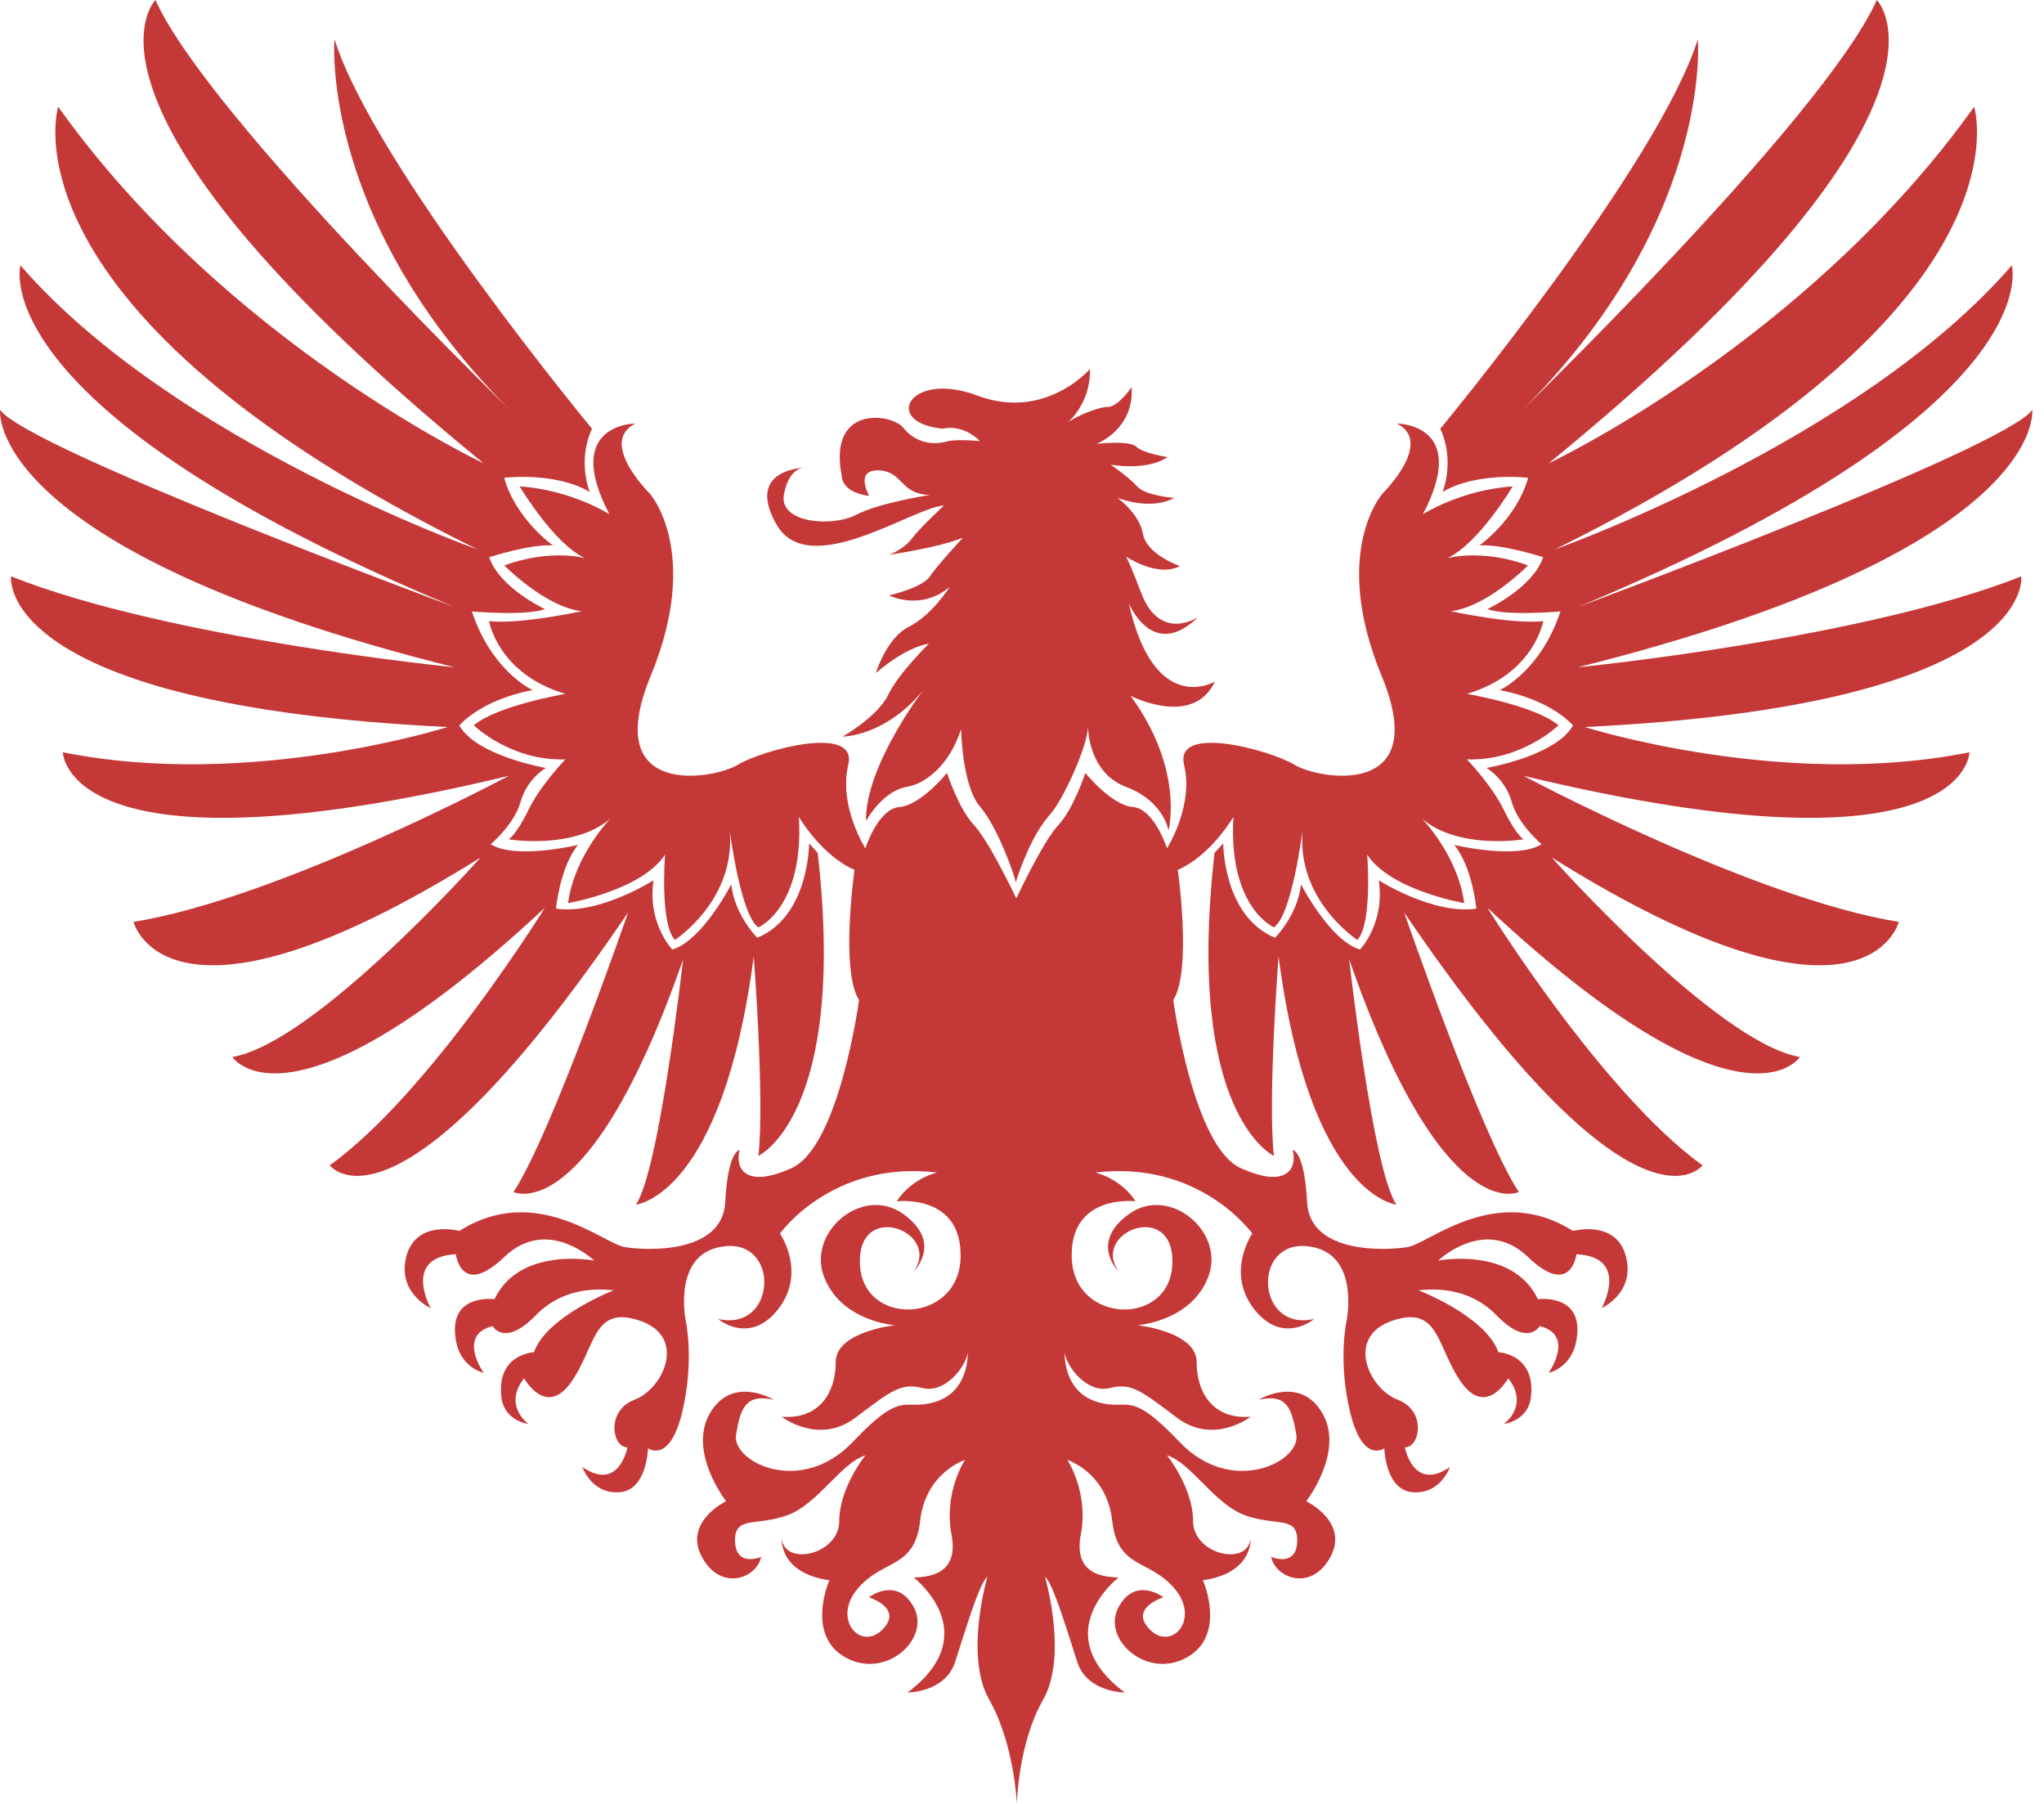
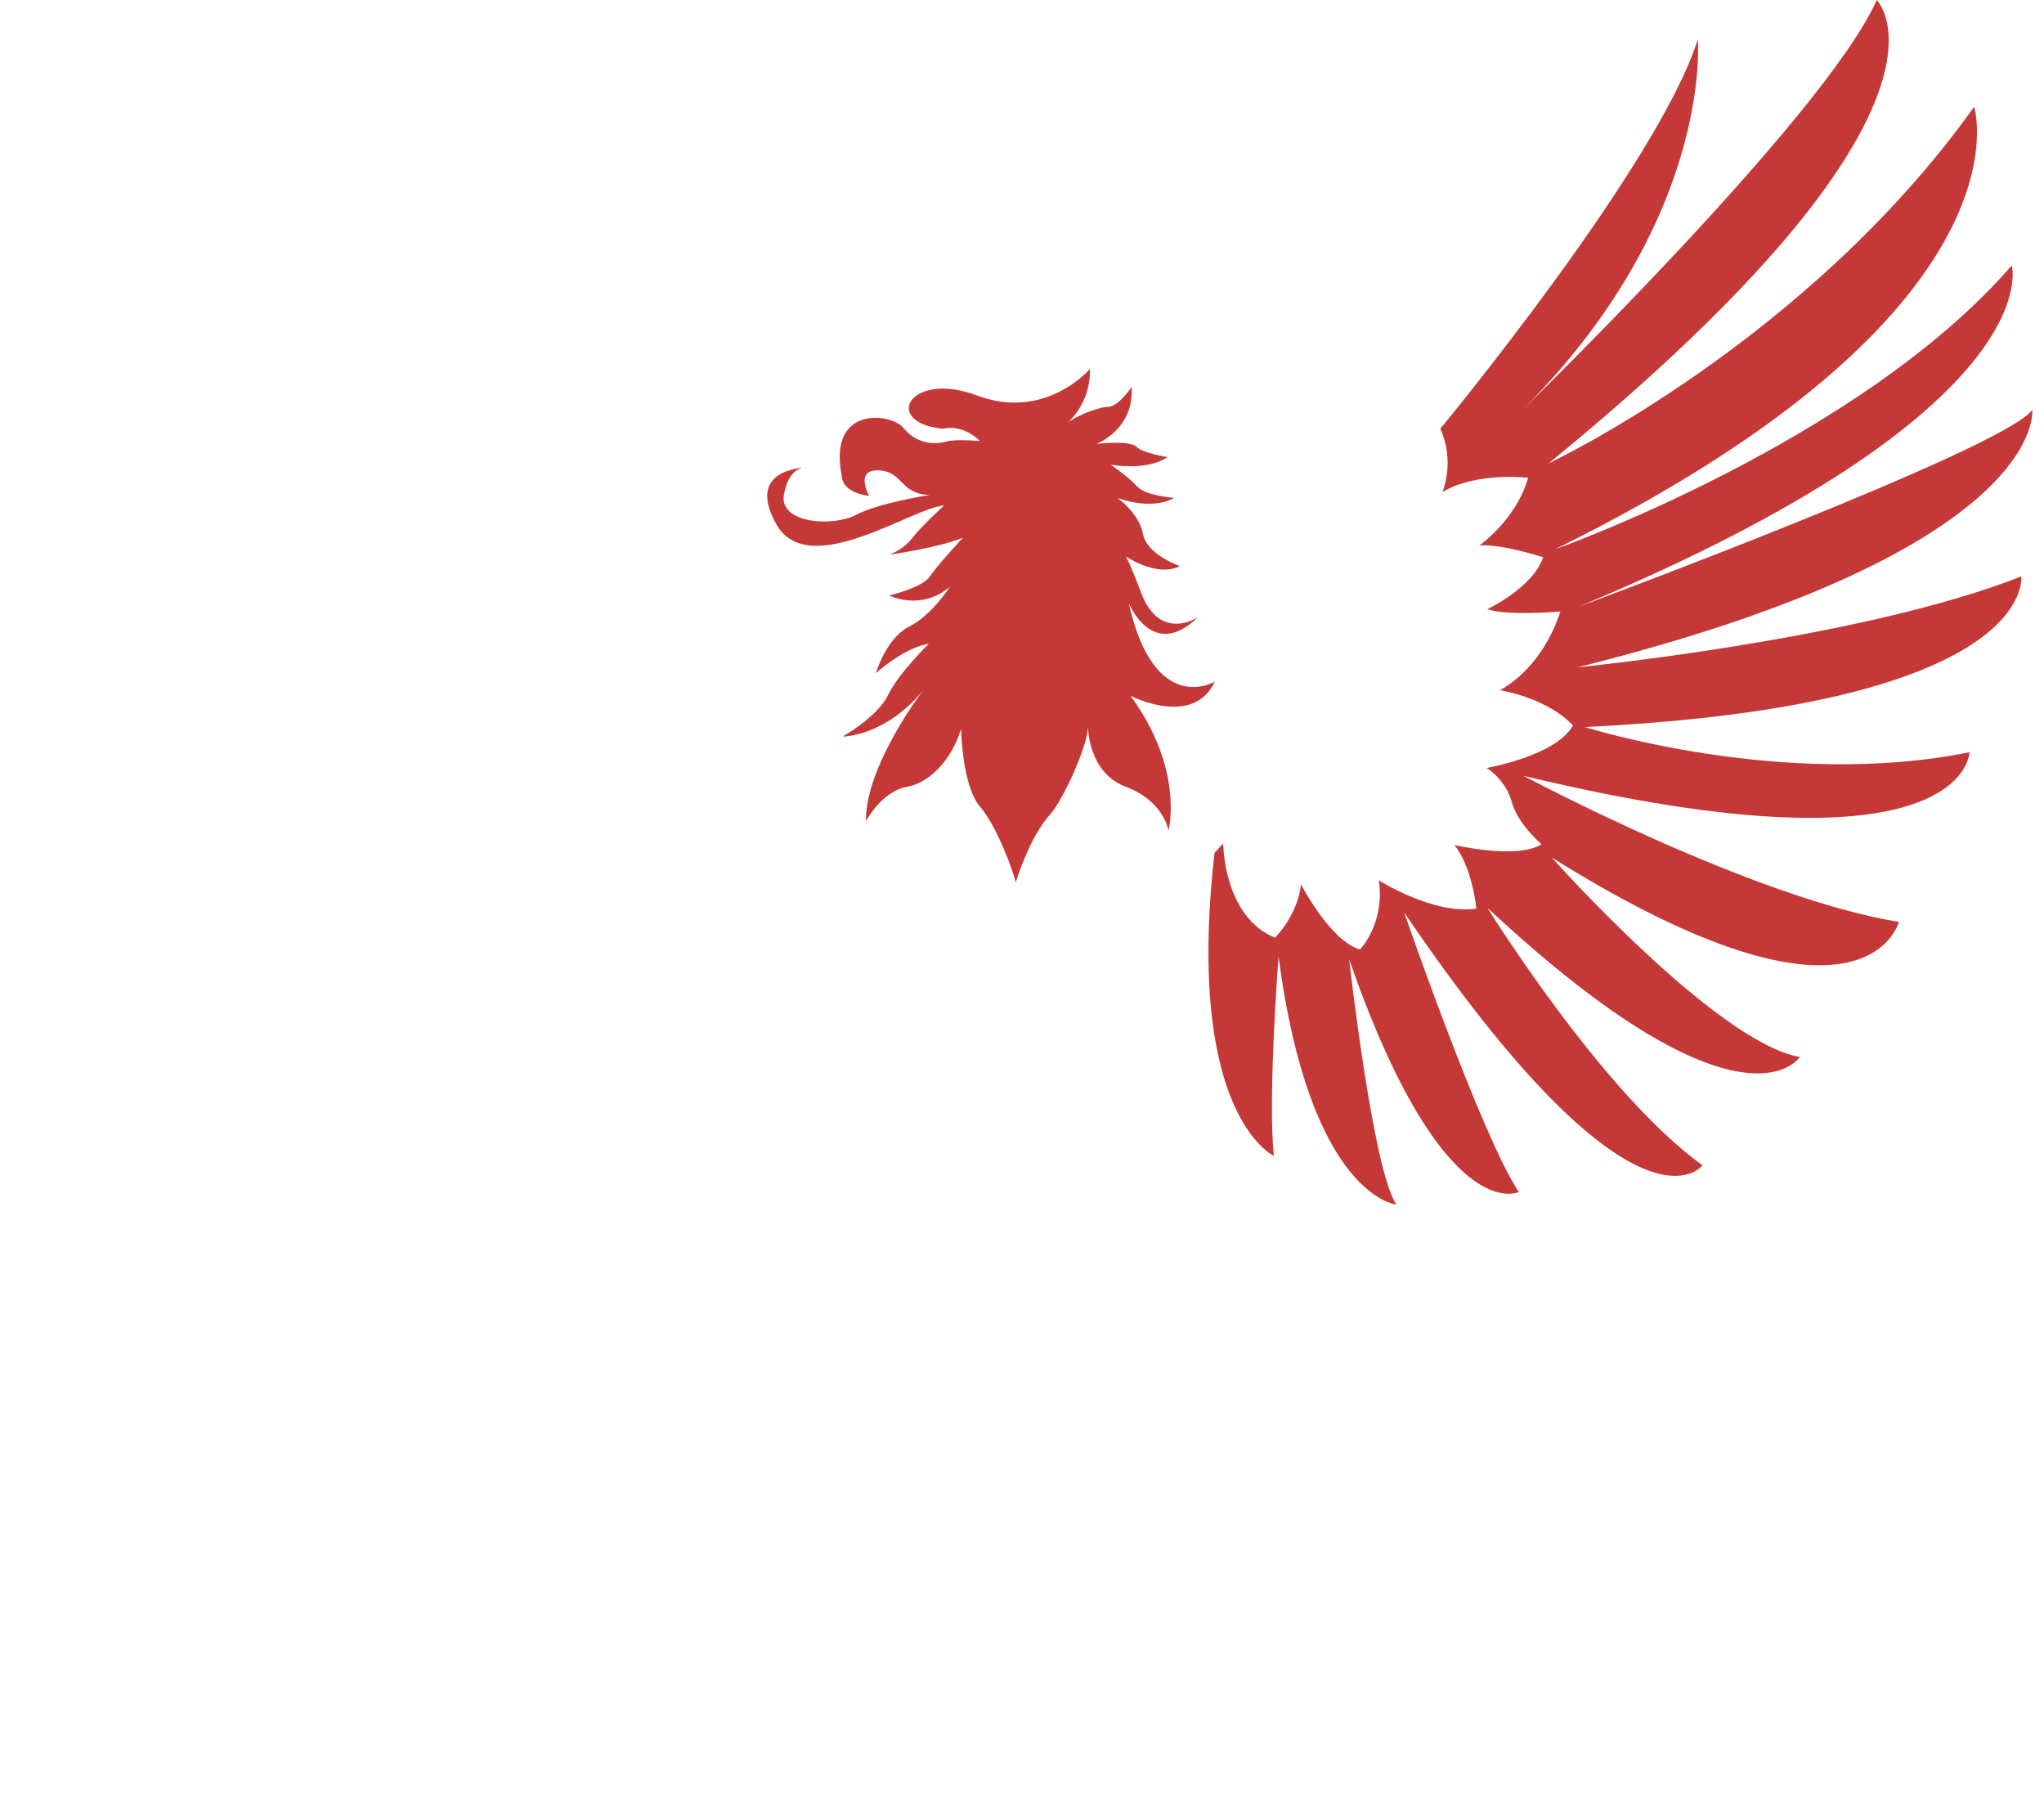
<svg xmlns="http://www.w3.org/2000/svg" width="85" height="75" viewBox="0 0 85 75" fill="none">
  <path d="M45.325 15.342C45.325 15.342 43.471 17.509 40.637 16.445C37.801 15.382 36.659 17.588 39.217 17.824C39.217 17.824 39.967 17.588 40.755 18.336C40.755 18.336 39.758 18.248 39.379 18.353C38.73 18.535 38.036 18.375 37.564 17.785C37.094 17.194 34.414 16.8 35.005 19.792C35.005 19.792 34.965 20.462 36.147 20.62C36.147 20.62 35.517 19.518 36.542 19.557C37.564 19.596 37.406 20.542 38.668 20.58C38.668 20.58 36.58 20.895 35.596 21.408C34.612 21.919 32.365 21.763 32.603 20.542C32.838 19.32 33.547 19.438 33.547 19.438C33.547 19.438 30.947 19.438 32.287 21.801C33.626 24.165 37.957 21.093 39.26 21.015C39.26 21.015 38.275 21.919 37.92 22.392C37.564 22.865 36.975 23.062 36.975 23.062C36.975 23.062 38.983 22.787 40.046 22.354C40.046 22.354 38.983 23.495 38.668 23.967C38.354 24.441 36.975 24.755 36.975 24.755C36.975 24.755 38.275 25.425 39.495 24.402C39.495 24.402 38.746 25.583 37.801 26.056C36.855 26.528 36.423 27.985 36.423 27.985C36.423 27.985 37.603 26.921 38.627 26.764C38.627 26.764 37.369 27.985 36.934 28.892C36.499 29.797 35.044 30.625 35.044 30.625C35.044 30.625 36.815 30.625 38.391 28.695C38.391 28.695 35.972 31.855 36.012 34.14C36.012 34.14 36.678 32.885 37.723 32.712C38.489 32.584 39.495 31.806 39.967 30.309C39.967 30.309 40.006 32.671 40.755 33.538C41.502 34.405 42.18 36.379 42.241 36.684C42.241 36.684 42.789 34.829 43.677 33.852C44.178 33.302 45.205 31.096 45.245 30.231C45.245 30.231 45.245 32.122 46.819 32.712C48.131 33.203 48.487 34.13 48.568 34.429C48.586 34.488 48.594 34.523 48.594 34.523C48.594 34.523 49.263 32.003 47.015 28.93C47.015 28.93 49.617 30.27 50.521 28.34C50.521 28.34 48 29.836 46.938 25.07C46.938 25.07 47.922 27.512 49.815 25.661C49.815 25.661 48.239 26.725 47.451 24.637C46.662 22.55 46.704 23.062 46.704 23.062C46.704 23.062 48.081 24.047 49.066 23.536C49.066 23.536 47.687 23.062 47.53 22.196C47.37 21.329 46.466 20.699 46.466 20.699C46.466 20.699 47.845 21.25 48.83 20.699C48.83 20.699 47.648 20.62 47.292 20.227C46.938 19.833 46.189 19.32 46.189 19.32C46.189 19.32 47.687 19.596 48.553 19.005C48.553 19.005 47.53 18.848 47.254 18.572C46.977 18.296 45.599 18.453 45.599 18.453C45.599 18.453 47.175 17.863 47.058 16.09C47.058 16.09 46.507 16.918 46.071 16.918C45.637 16.918 44.653 17.351 44.378 17.588C44.378 17.588 45.364 16.8 45.325 15.342Z" fill="#C53838" />
-   <path d="M45.475 59.806C45.475 59.806 47.541 60.055 47.652 61.323C47.763 62.59 47.873 63.333 48.45 63.886C48.45 63.886 47.293 63.361 46.908 62.011C46.523 60.663 46.327 60.164 45.475 59.806Z" fill="#C53838" stroke="#242424" stroke-width="0.331" />
  <path d="M59.895 17.826C59.895 17.826 68.972 6.856 70.604 1.632C70.604 1.632 71.287 9.449 62.732 17.611C62.732 17.611 75.828 4.963 78.047 0C78.047 0 82.552 4.44 64.402 19.263C64.402 19.263 75.11 14.234 82.095 4.44C82.095 4.44 84.773 12.916 64.66 22.841C64.66 22.841 77.33 18.349 83.661 11.034C83.661 11.034 85.36 17 65.642 25.227C65.642 25.227 83.335 18.674 84.512 17.042C84.512 17.042 85.198 22.846 65.608 27.744C65.608 27.744 77.461 26.576 84.055 23.964C84.055 23.964 84.773 29.313 65.902 30.227C65.902 30.227 74.13 32.844 81.901 31.276C81.901 31.276 81.835 36.696 63.357 32.256C63.357 32.256 72.891 37.349 78.962 38.329C78.962 38.329 77.59 43.816 64.531 35.653C64.531 35.653 71.388 43.356 74.847 43.945C74.847 43.945 72.497 47.666 61.853 37.741C61.853 37.741 66.622 45.446 70.799 48.45C70.799 48.45 68.058 52.171 58.393 37.937C58.393 37.937 61.593 47.208 63.16 49.558C63.16 49.558 60.026 51.127 56.107 39.895C56.107 39.895 57.087 48.645 58.068 50.082C58.068 50.082 54.477 49.755 53.169 39.766C53.169 39.766 52.712 45.706 52.975 48.057C52.975 48.057 49.267 46.362 50.507 35.458L50.867 35.065C50.867 35.065 50.867 38.104 53.023 38.987C53.023 38.987 53.974 38.04 54.102 36.766C54.102 36.766 55.313 39.118 56.556 39.478C56.556 39.478 57.602 38.399 57.338 36.601C57.338 36.601 59.595 38.04 61.394 37.778C61.394 37.778 61.231 36.046 60.476 35.13C60.476 35.13 63.091 35.752 64.106 35.098C64.106 35.098 63.125 34.281 62.862 33.332C62.601 32.385 61.818 31.929 61.818 31.929C61.818 31.929 64.695 31.436 65.412 30.163C65.412 30.163 64.563 29.116 62.372 28.691C62.372 28.691 64.073 27.907 64.89 25.422C64.89 25.422 62.667 25.619 61.85 25.326C61.85 25.326 63.746 24.442 64.172 23.168C64.172 23.168 62.472 22.612 61.524 22.677C61.524 22.677 63.058 21.599 63.548 19.865C63.548 19.865 61.424 19.603 59.987 20.455C59.987 20.455 60.522 19.185 59.895 17.826Z" fill="#C53838" />
-   <path d="M67.609 52.221C67.2 50.692 65.409 51.178 65.409 51.178C62.233 49.16 59.432 51.699 58.537 51.849C57.642 51.998 54.467 52.147 54.355 49.982C54.243 47.816 53.757 47.816 53.757 47.816C53.943 48.526 53.57 49.459 51.592 48.564C49.614 47.667 48.791 41.581 48.791 41.581C49.576 40.348 48.978 36.166 48.978 36.166C50.359 35.569 51.292 33.964 51.292 33.964C51.07 37.735 52.975 38.556 52.975 38.556C53.72 38.071 54.168 34.524 54.168 34.524C53.908 37.436 56.446 39.079 56.446 39.079C57.081 38.408 56.855 35.532 56.855 35.532C57.827 37.025 60.889 37.548 60.889 37.548C60.629 35.569 59.135 34.038 59.135 34.038C60.665 35.345 63.354 34.897 63.354 34.897C63.354 34.897 63.019 34.672 62.532 33.665C62.046 32.657 61.001 31.572 61.001 31.572C63.28 31.648 64.81 30.155 64.81 30.155C63.842 29.333 61.001 28.848 61.001 28.848C63.8 28.026 64.177 25.823 64.177 25.823C62.907 25.972 60.33 25.412 60.33 25.412C61.86 25.226 63.542 23.508 63.542 23.508C61.6 22.798 60.182 23.209 60.182 23.209C61.487 22.612 62.907 20.221 62.907 20.221C60.742 20.371 59.172 21.38 59.172 21.38C61.152 17.608 58.088 17.608 58.088 17.608C59.656 18.392 57.492 20.521 57.492 20.521C57.492 20.521 55.326 22.948 57.456 28.101C59.585 33.253 54.803 32.396 53.832 31.797C52.863 31.201 48.83 30.08 49.24 31.797C49.651 33.515 48.531 35.27 48.531 35.27C48.531 35.27 48.007 33.628 47.111 33.553C46.214 33.478 45.134 32.135 45.134 32.135C45.134 32.135 44.647 33.628 44.013 34.301C43.404 34.944 42.35 37.165 42.264 37.349C42.135 37.082 41.096 34.931 40.502 34.301C39.867 33.628 39.38 32.135 39.38 32.135C39.38 32.135 38.3 33.478 37.401 33.553C36.509 33.628 35.986 35.27 35.986 35.27C35.986 35.27 34.865 33.515 35.276 31.797C35.686 30.08 31.653 31.201 30.68 31.797C29.711 32.396 24.932 33.253 27.058 28.101C29.188 22.948 27.022 20.521 27.022 20.521C27.022 20.521 24.856 18.392 26.425 17.608C26.425 17.608 23.361 17.608 25.342 21.38C25.342 21.38 23.774 20.371 21.609 20.221C21.609 20.221 23.026 22.612 24.334 23.209C24.334 23.209 22.914 22.798 20.971 23.508C20.971 23.508 22.654 25.226 24.183 25.412C24.183 25.412 21.609 25.972 20.337 25.823C20.337 25.823 20.711 28.026 23.511 28.848C23.511 28.848 20.672 29.333 19.703 30.155C19.703 30.155 21.235 31.648 23.511 31.572C23.511 31.572 22.466 32.657 21.981 33.665C21.493 34.672 21.158 34.897 21.158 34.897C21.158 34.897 23.848 35.345 25.379 34.038C25.379 34.038 23.886 35.569 23.623 37.548C23.623 37.548 26.686 37.025 27.656 35.532C27.656 35.532 27.433 38.408 28.067 39.079C28.067 39.079 30.608 37.436 30.345 34.524C30.345 34.524 30.796 38.071 31.541 38.556C31.541 38.556 33.444 37.735 33.222 33.964C33.222 33.964 34.154 35.569 35.535 36.166C35.535 36.166 34.937 40.348 35.723 41.581C35.723 41.581 34.901 47.667 32.922 48.564C30.944 49.459 30.568 48.526 30.756 47.816C30.756 47.816 30.271 47.816 30.158 49.982C30.047 52.147 26.871 51.998 25.977 51.849C25.08 51.699 22.28 49.16 19.105 51.178C19.105 51.178 17.313 50.692 16.902 52.221C16.491 53.753 17.911 54.388 17.911 54.388C17.911 54.388 16.716 52.261 18.957 52.147C18.957 52.147 19.18 53.977 20.971 52.261C22.765 50.541 24.706 52.41 24.706 52.41C24.706 52.41 21.609 51.81 20.563 54.016C20.563 54.016 18.881 53.791 18.919 55.321C18.957 56.853 20.113 57.076 20.113 57.076C20.113 57.076 18.993 55.508 20.488 55.134C20.488 55.134 20.971 56.029 22.28 54.687C23.587 53.342 25.266 53.643 25.527 53.643C25.527 53.643 22.729 54.725 22.205 56.219C22.205 56.219 20.599 56.293 20.86 58.159C20.86 58.159 20.935 59.017 21.981 59.206C21.981 59.206 20.899 58.459 21.793 57.301C21.793 57.301 22.691 58.942 23.736 57.487C24.781 56.029 24.631 54.239 26.611 54.91C28.589 55.583 27.581 57.748 26.387 58.197C25.192 58.646 25.454 60.176 26.089 60.176C26.089 60.176 25.754 62.043 24.221 60.996C24.221 60.996 24.594 62.118 25.754 62.043C26.91 61.969 26.947 60.213 26.947 60.213C26.947 60.213 27.844 60.885 28.367 58.719C28.889 56.553 28.515 54.91 28.515 54.91C28.515 54.91 27.919 51.998 30.196 51.81C32.474 51.623 32.247 55.396 29.859 54.836C29.859 54.836 31.167 55.957 32.363 54.427C33.556 52.894 32.435 51.288 32.435 51.288C32.435 51.288 34.601 48.227 38.97 48.75C38.97 48.75 37.924 48.973 37.29 49.945C37.29 49.945 40.054 49.609 39.943 52.335C39.831 55.059 35.834 55.172 35.759 52.522C35.686 49.871 39.157 51.214 38 52.856C38 52.856 39.234 51.662 37.553 50.467C35.872 49.273 33.556 51.214 34.267 53.082C34.976 54.949 37.217 55.098 37.217 55.098C37.217 55.098 34.754 55.361 34.754 56.627C34.754 57.898 34.08 59.017 32.511 58.905C32.511 58.905 34.044 60.099 35.574 58.942C37.103 57.786 37.477 57.487 38.375 57.712C39.269 57.935 40.13 56.891 40.241 56.255C40.241 56.255 40.314 57.823 38.933 58.272C37.553 58.719 37.625 57.676 35.461 59.952C33.296 62.23 30.421 60.773 30.608 59.652C30.793 58.532 31.019 57.935 32.176 58.197C32.176 58.197 30.456 57.151 29.523 58.756C28.589 60.362 30.196 62.415 30.196 62.415C30.196 62.415 28.403 63.274 29.188 64.731C29.971 66.186 31.467 65.626 31.653 64.731C31.653 64.731 30.608 65.178 30.568 64.097C30.532 63.015 31.39 63.461 32.699 63.015C34.003 62.565 34.976 60.809 35.986 60.51C35.986 60.51 34.901 61.854 34.901 63.239C34.901 64.619 32.659 65.143 32.511 63.986C32.511 63.986 32.4 65.403 34.489 65.702C34.489 65.702 33.482 67.978 35.164 68.913C36.844 69.846 38.709 68.129 38 66.821C37.29 65.515 36.133 66.41 36.133 66.41C36.133 66.41 37.59 66.86 36.692 67.756C35.799 68.651 34.601 67.345 35.647 66.075C36.692 64.806 38.036 65.253 38.263 63.239C38.486 61.22 40.13 60.698 40.13 60.698C40.13 60.698 39.234 62.043 39.568 63.798C39.906 65.554 38.486 65.554 38 65.59C38 65.59 41.024 67.906 37.74 70.37C37.74 70.37 39.309 70.37 39.718 69.099C40.13 67.831 40.725 65.814 41.062 65.554C41.062 65.554 40.09 68.839 41.137 70.666C42.181 72.5 42.289 75 42.289 75C42.289 75 42.332 72.5 43.378 70.666C44.423 68.839 43.454 65.554 43.454 65.554C43.789 65.814 44.386 67.831 44.798 69.099C45.208 70.37 46.775 70.37 46.775 70.37C43.489 67.906 46.514 65.59 46.514 65.59C46.03 65.554 44.611 65.554 44.946 63.798C45.281 62.043 44.386 60.698 44.386 60.698C44.386 60.698 46.03 61.22 46.253 63.239C46.477 65.253 47.822 64.806 48.867 66.075C49.912 67.345 48.718 68.651 47.822 67.756C46.924 66.86 48.38 66.41 48.38 66.41C48.38 66.41 47.223 65.515 46.514 66.821C45.803 68.129 47.67 69.846 49.352 68.913C51.032 67.978 50.024 65.702 50.024 65.702C52.114 65.403 52.003 63.986 52.003 63.986C51.854 65.143 49.614 64.619 49.614 63.239C49.614 61.854 48.531 60.51 48.531 60.51C49.537 60.809 50.51 62.565 51.814 63.015C53.124 63.461 53.981 63.015 53.943 64.097C53.908 65.178 52.863 64.731 52.863 64.731C53.047 65.626 54.542 66.186 55.326 64.731C56.111 63.274 54.32 62.415 54.32 62.415C54.32 62.415 55.923 60.362 54.992 58.756C54.056 57.151 52.34 58.197 52.34 58.197C53.498 57.935 53.72 58.532 53.908 59.652C54.093 60.773 51.219 62.23 49.053 59.952C46.888 57.676 46.963 58.719 45.58 58.272C44.199 57.823 44.275 56.255 44.275 56.255C44.386 56.891 45.245 57.935 46.141 57.712C47.036 57.487 47.411 57.786 48.941 58.942C50.472 60.099 52.003 58.905 52.003 58.905C50.434 59.017 49.762 57.898 49.762 56.627C49.762 55.361 47.298 55.098 47.298 55.098C47.298 55.098 49.537 54.949 50.248 53.082C50.958 51.214 48.643 49.273 46.963 50.467C45.281 51.662 46.514 52.856 46.514 52.856C45.358 51.214 48.83 49.871 48.754 52.522C48.679 55.172 44.685 55.059 44.57 52.335C44.459 49.609 47.223 49.945 47.223 49.945C46.589 48.973 45.544 48.75 45.544 48.75C49.912 48.227 52.077 51.288 52.077 51.288C52.077 51.288 50.958 52.894 52.152 54.427C53.346 55.957 54.654 54.836 54.654 54.836C52.264 55.396 52.04 51.623 54.32 51.81C56.596 51.998 55.999 54.91 55.999 54.91C55.999 54.91 55.624 56.553 56.147 58.719C56.671 60.885 57.566 60.213 57.566 60.213C57.566 60.213 57.604 61.969 58.762 62.043C59.921 62.118 60.292 60.996 60.292 60.996C58.762 62.043 58.424 60.176 58.424 60.176C59.063 60.176 59.322 58.646 58.128 58.197C56.932 57.748 55.923 55.583 57.902 54.91C59.882 54.239 59.732 56.029 60.777 57.487C61.823 58.942 62.72 57.301 62.72 57.301C63.617 58.459 62.532 59.206 62.532 59.206C63.578 59.017 63.654 58.159 63.654 58.159C63.917 56.293 62.309 56.219 62.309 56.219C61.787 54.725 58.986 53.643 58.986 53.643C59.248 53.643 60.929 53.342 62.233 54.687C63.542 56.029 64.025 55.134 64.025 55.134C65.521 55.508 64.4 57.076 64.4 57.076C64.4 57.076 65.557 56.853 65.596 55.321C65.633 53.791 63.953 54.016 63.953 54.016C62.907 51.81 59.808 52.41 59.808 52.41C59.808 52.41 61.751 50.541 63.542 52.261C65.333 53.977 65.557 52.147 65.557 52.147C67.798 52.261 66.605 54.388 66.605 54.388C66.605 54.388 68.022 53.753 67.609 52.221Z" fill="#C53838" />
-   <path d="M24.619 17.826C24.619 17.826 15.543 6.856 13.91 1.632C13.91 1.632 13.226 9.449 21.783 17.611C21.783 17.611 8.685 4.963 6.465 0C6.465 0 1.959 4.44 20.113 19.263C20.113 19.263 9.406 14.234 2.42 4.44C2.42 4.44 -0.257 12.916 19.853 22.841C19.853 22.841 7.183 18.349 0.851 11.034C0.851 11.034 -0.845 17 18.873 25.227C18.873 25.227 1.176 18.674 0.003 17.042C0.003 17.042 -0.683 22.846 18.906 27.744C18.906 27.744 7.054 26.576 0.459 23.964C0.459 23.964 -0.259 29.313 18.611 30.227C18.611 30.227 10.382 32.844 2.613 31.276C2.613 31.276 2.679 36.696 21.158 32.256C21.158 32.256 11.625 37.349 5.552 38.329C5.552 38.329 6.926 43.816 19.984 35.653C19.984 35.653 13.126 43.356 9.665 43.945C9.665 43.945 12.016 47.666 22.658 37.741C22.658 37.741 17.891 45.446 13.713 48.45C13.713 48.45 16.458 52.171 26.119 37.937C26.119 37.937 22.921 47.208 21.353 49.558C21.353 49.558 24.487 51.127 28.405 39.895C28.405 39.895 27.426 48.645 26.446 50.082C26.446 50.082 30.039 49.755 31.344 39.766C31.344 39.766 31.801 45.706 31.539 48.057C31.539 48.057 35.246 46.362 34.004 35.458L33.647 35.065C33.647 35.065 33.647 38.104 31.49 38.987C31.49 38.987 30.541 38.04 30.411 36.766C30.411 36.766 29.203 39.118 27.96 39.478C27.96 39.478 26.912 38.399 27.176 36.601C27.176 36.601 24.92 38.04 23.122 37.778C23.122 37.778 23.285 36.046 24.037 35.13C24.037 35.13 21.421 35.752 20.406 35.098C20.406 35.098 21.389 34.281 21.65 33.332C21.912 32.385 22.698 31.929 22.698 31.929C22.698 31.929 19.821 31.436 19.102 30.163C19.102 30.163 19.951 29.116 22.14 28.691C22.14 28.691 20.442 27.907 19.625 25.422C19.625 25.422 21.846 25.619 22.663 25.326C22.663 25.326 20.767 24.442 20.344 23.168C20.344 23.168 22.044 22.612 22.992 22.677C22.992 22.677 21.456 21.599 20.965 19.865C20.965 19.865 23.089 19.603 24.527 20.455C24.527 20.455 23.991 19.185 24.619 17.826Z" fill="#C53838" />
</svg>